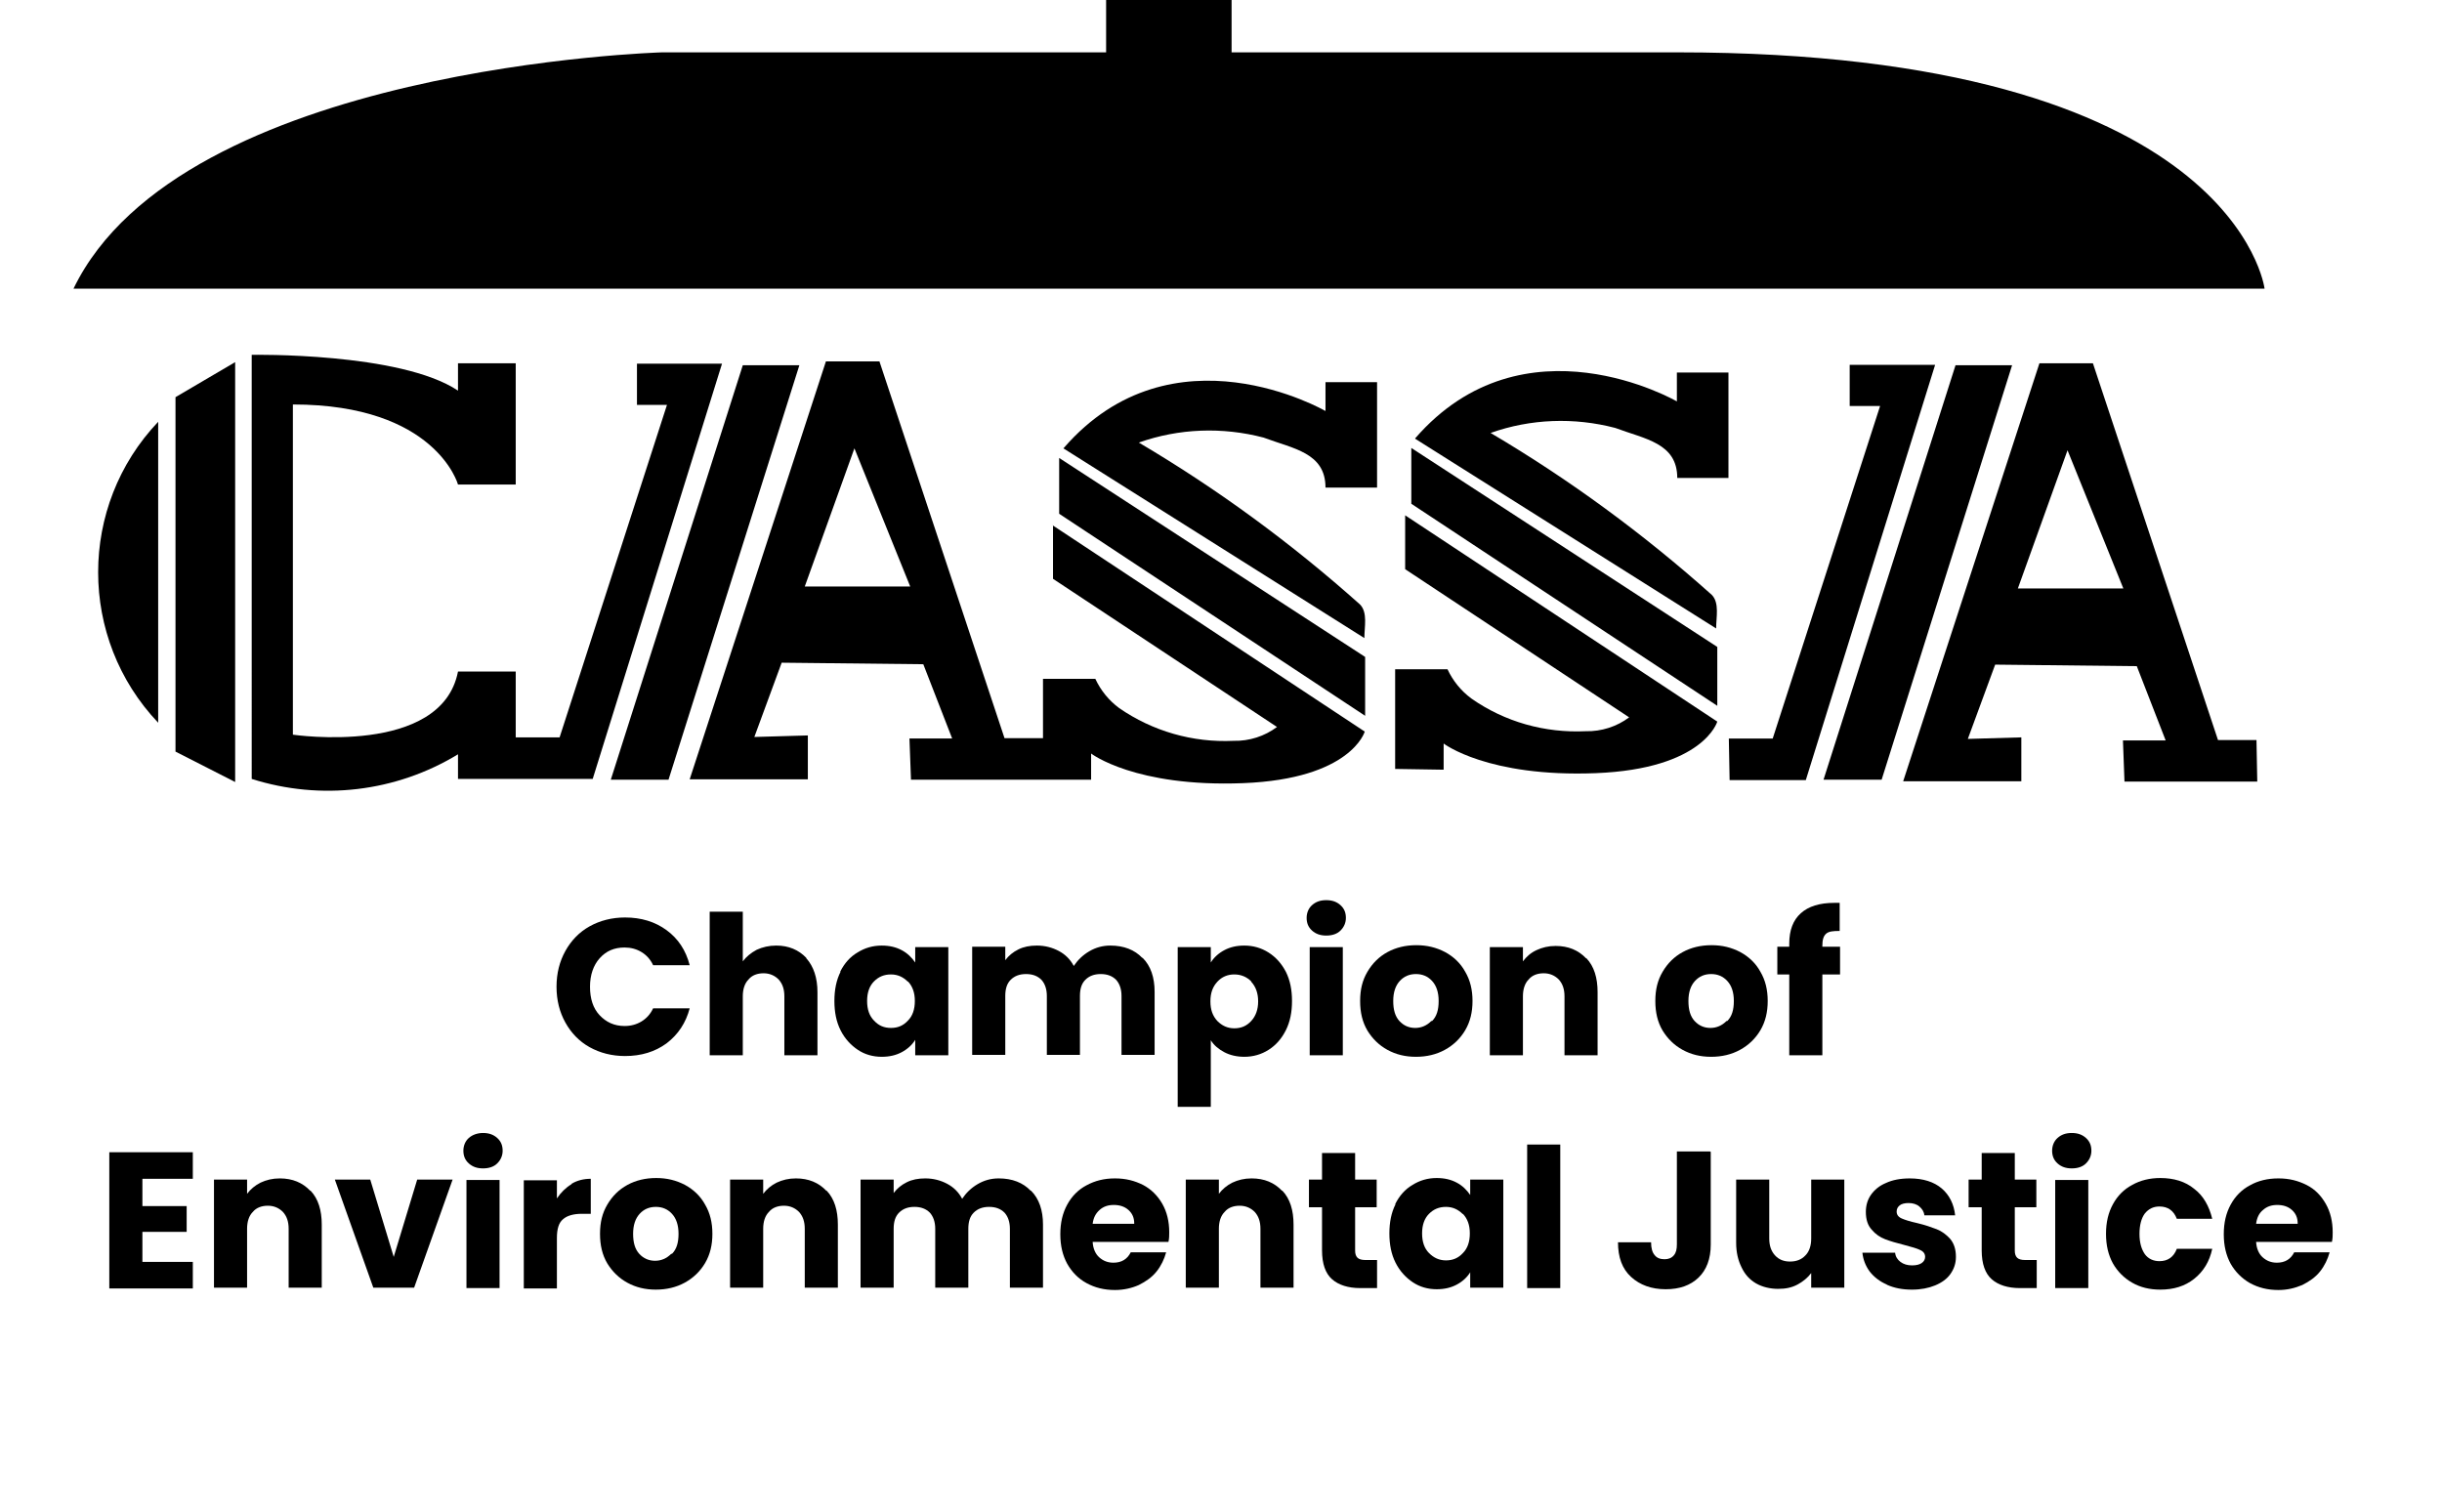
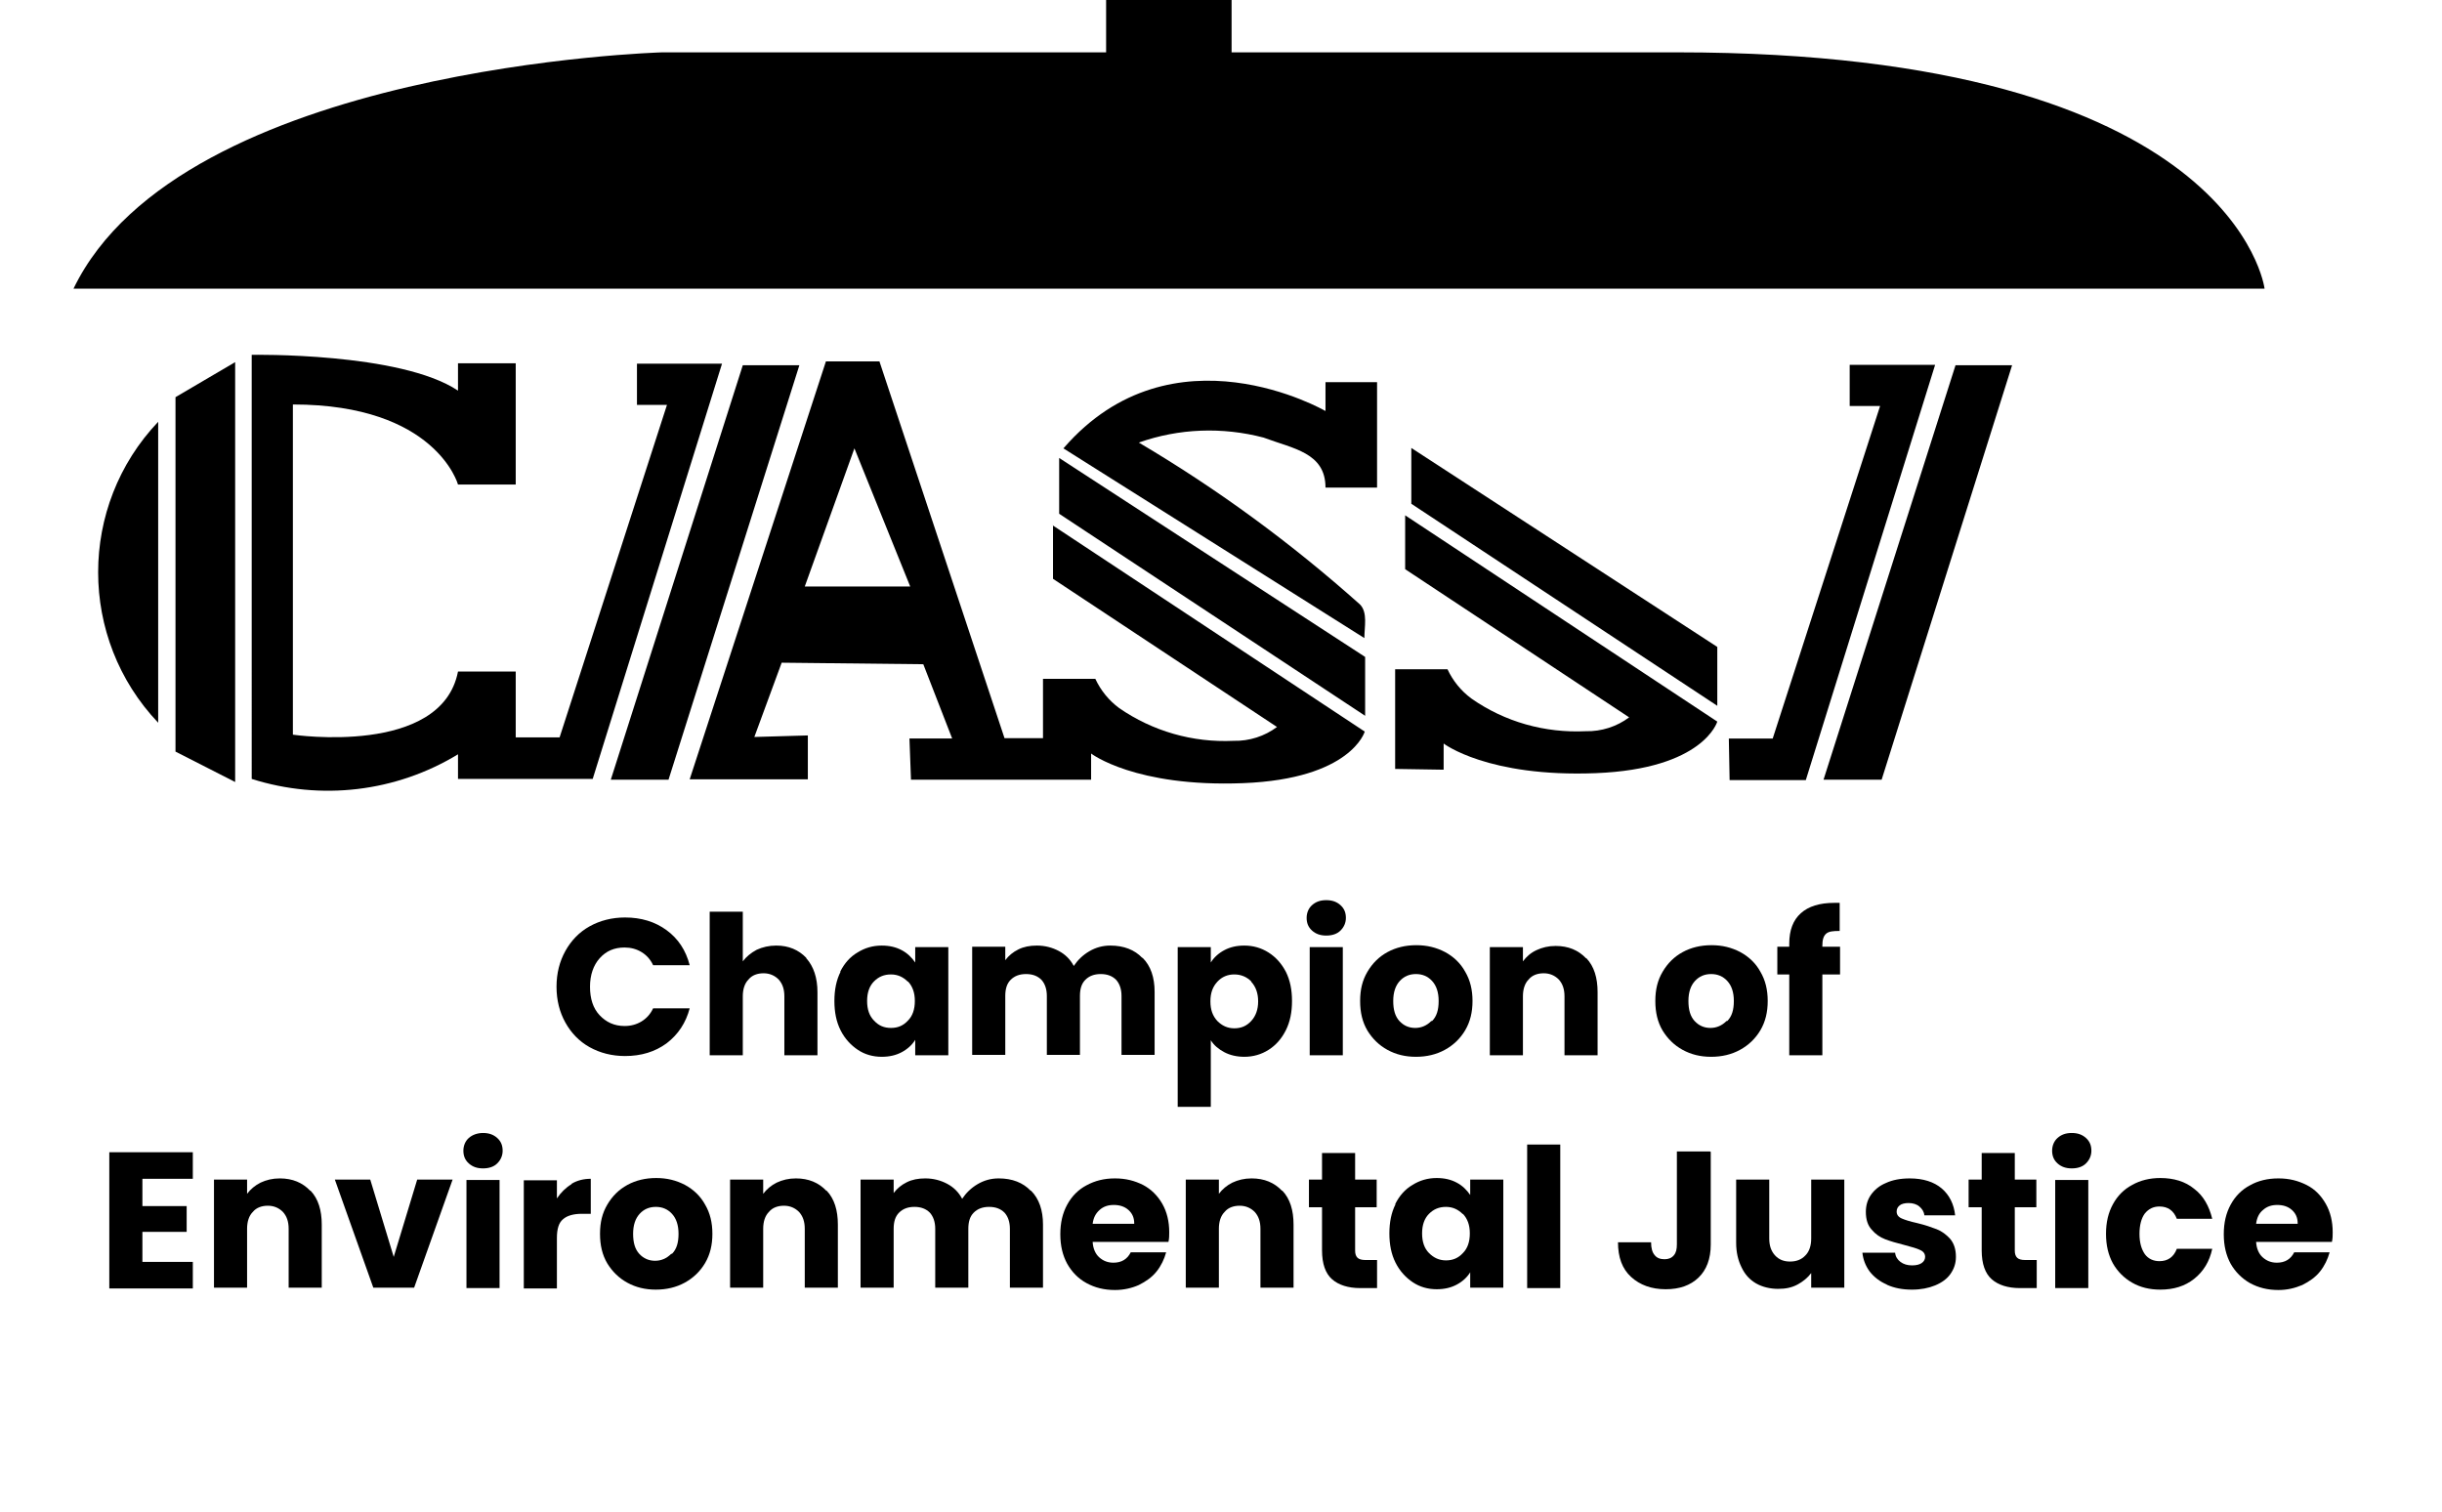
<svg xmlns="http://www.w3.org/2000/svg" id="Layer_2" viewBox="0 0 63.45 39.29">
  <g id="Layer_1-2">
    <g>
      <path id="Path_166886" d="M1.91,7.5H58.84s-.76-6.14-15.27-6.14H17.21S4.71,1.71,1.91,7.5" />
      <rect id="Rectangle_4489" x="28.74" width="3.26" height="1.71" />
      <path id="Path_166887" d="M11.9,10.15v-.71h1.5v3.15h-1.5s-.57-2.08-4.29-2.08v8.58s3.86,.57,4.29-1.64h1.5v1.71h1.14l2.79-8.64h-.78v-1.07h2.21l-3.36,10.79h-3.5v-.64c-1.61,.98-3.56,1.21-5.36,.64V9.22s3.86-.07,5.36,.93" />
      <path id="Path_166888" d="M4.11,10.96v7.82c-2.08-2.19-2.08-5.63,0-7.82" />
      <path id="Path_166889" d="M6.11,9.41v10.91l-1.55-.79V10.32l1.55-.91Z" />
      <path id="Path_166890" d="M15.87,20.26h1.5l3.4-10.77h-1.47l-3.43,10.77Z" />
      <path id="Path_166891" d="M44.92,19.19h1.14l2.79-8.64h-.79v-1.07h2.22l-3.36,10.79h-1.98l-.02-1.08Z" />
      <path id="Path_166892" d="M47.39,20.26h1.5l3.39-10.77h-1.47l-3.43,10.77h.01Z" />
-       <path id="Path_166893" d="M58.63,19.23h-1l-3.25-9.79h-1.39l-3.54,10.86h3.07v-1.14l-1.39,.04,.71-1.93,3.68,.04,.75,1.93h-1.11l.04,1.07h3.45l-.02-1.07h0Zm-6.2-3.94l1.29-3.59,1.45,3.59h-2.74Z" />
      <path id="Path_166894" d="M27.36,13.64v1.4l5.82,3.85c-.32,.24-.72,.37-1.13,.36-1.06,.05-2.1-.25-2.97-.85-.27-.2-.48-.46-.62-.76h-1.36v1.54h-1l-3.25-9.79h-1.39l-3.54,10.86h3.07v-1.14l-1.39,.04,.71-1.93,3.68,.04,.75,1.93h-1.11l.04,1.07h4.68v-.68s1.14,.88,3.95,.77,3.16-1.34,3.16-1.34l-8.11-5.36h.01Zm-6.45,1.6l1.29-3.59,1.45,3.59h-2.74Z" />
      <path id="Path_166895" d="M27.52,13.35l7.95,5.25v-1.53l-7.95-5.17v1.45Z" />
      <path id="Path_166896" d="M27.63,11.65l7.82,4.93c0-.29,.09-.66-.11-.87-1.78-1.59-3.7-3-5.75-4.21,1.04-.37,2.17-.41,3.24-.13,.77,.29,1.61,.39,1.61,1.3h1.34v-2.74h-1.34v.75s-3.97-2.3-6.8,.96" />
      <path id="Path_166897" d="M37.51,20v-.68s1.14,.88,3.95,.77,3.16-1.34,3.16-1.34l-8.11-5.36v1.4l5.82,3.85c-.32,.24-.72,.37-1.13,.36-1.06,.05-2.1-.24-2.97-.85-.27-.2-.48-.46-.62-.76h-1.36v2.59l1.25,.02h.01Z" />
      <path id="Path_166898" d="M36.67,13.09l7.95,5.25v-1.53l-7.95-5.17v1.45Z" />
-       <path id="Path_166899" d="M36.77,11.4l7.82,4.93c0-.29,.09-.66-.11-.87-1.78-1.59-3.7-3-5.75-4.21,1.04-.37,2.17-.41,3.24-.13,.77,.29,1.61,.39,1.61,1.3h1.33v-2.74h-1.34v.75s-3.97-2.3-6.8,.96" />
    </g>
  </g>
  <g>
    <path d="M14.69,24.71c.15-.27,.36-.49,.63-.64,.27-.15,.58-.23,.92-.23,.42,0,.78,.11,1.08,.33,.3,.22,.5,.52,.6,.91h-.95c-.07-.15-.17-.26-.3-.34-.13-.08-.28-.12-.44-.12-.27,0-.48,.09-.65,.28-.16,.18-.25,.43-.25,.74s.08,.56,.25,.74c.17,.18,.38,.28,.65,.28,.16,0,.31-.04,.44-.12s.23-.19,.3-.34h.95c-.1,.38-.3,.68-.6,.91-.3,.22-.66,.33-1.08,.33-.34,0-.65-.08-.92-.23-.27-.15-.48-.37-.63-.64s-.23-.58-.23-.93,.08-.66,.23-.93Z" />
    <path d="M20.95,24.9c.19,.21,.29,.51,.29,.88v1.64h-.86v-1.53c0-.19-.05-.33-.15-.44-.1-.1-.23-.16-.39-.16s-.3,.05-.39,.16c-.1,.1-.15,.25-.15,.44v1.53h-.86v-3.73h.86v1.29c.09-.12,.21-.22,.36-.3,.15-.07,.32-.11,.51-.11,.32,0,.58,.11,.78,.32Z" />
    <path d="M21.83,25.25c.11-.22,.26-.39,.45-.5,.19-.12,.4-.18,.63-.18,.2,0,.37,.04,.52,.12,.15,.08,.26,.19,.35,.32v-.4h.86v2.81h-.86v-.4c-.08,.13-.2,.24-.35,.32-.15,.08-.32,.12-.52,.12-.23,0-.44-.06-.62-.18s-.34-.29-.45-.51c-.11-.22-.16-.47-.16-.76s.05-.54,.16-.76Zm1.76,.26c-.12-.12-.26-.19-.44-.19s-.32,.06-.44,.18c-.12,.12-.18,.29-.18,.51s.06,.39,.18,.51c.12,.13,.26,.19,.44,.19s.32-.06,.44-.19c.12-.12,.18-.29,.18-.51s-.06-.38-.18-.51Z" />
    <path d="M29.69,24.89c.21,.21,.31,.51,.31,.88v1.64h-.86v-1.53c0-.18-.05-.32-.14-.42-.1-.1-.23-.15-.4-.15s-.3,.05-.4,.15c-.1,.1-.14,.24-.14,.42v1.53h-.86v-1.53c0-.18-.05-.32-.14-.42-.1-.1-.23-.15-.4-.15s-.3,.05-.4,.15c-.1,.1-.14,.24-.14,.42v1.53h-.86v-2.81h.86v.35c.09-.12,.2-.21,.34-.28,.14-.07,.3-.1,.48-.1,.21,0,.4,.05,.57,.14,.17,.09,.3,.22,.39,.39,.1-.15,.23-.28,.4-.38s.35-.15,.55-.15c.35,0,.63,.11,.83,.32Z" />
    <path d="M31.81,24.69c.15-.08,.32-.12,.52-.12,.23,0,.44,.06,.63,.18,.19,.12,.34,.29,.45,.5,.11,.22,.16,.47,.16,.76s-.05,.54-.16,.76-.26,.39-.45,.51c-.19,.12-.4,.18-.63,.18-.19,0-.37-.04-.52-.12-.15-.08-.27-.18-.35-.31v1.73h-.86v-4.15h.86v.4c.08-.13,.2-.24,.35-.32Zm.7,.81c-.12-.12-.27-.18-.44-.18s-.32,.06-.44,.19-.18,.29-.18,.51,.06,.38,.18,.51c.12,.12,.26,.19,.44,.19s.32-.06,.44-.19,.18-.3,.18-.51-.06-.38-.18-.51Z" />
    <path d="M34.09,24.18c-.1-.09-.14-.2-.14-.33s.05-.25,.14-.33c.1-.09,.22-.13,.37-.13s.27,.04,.37,.13,.14,.2,.14,.33-.05,.24-.14,.33-.22,.13-.37,.13-.27-.04-.37-.13Zm.8,.43v2.81h-.86v-2.81h.86Z" />
    <path d="M36.05,27.28c-.22-.12-.39-.29-.52-.5-.13-.22-.19-.47-.19-.77s.06-.54,.19-.76c.13-.22,.3-.39,.52-.51,.22-.12,.47-.18,.75-.18s.52,.06,.75,.18c.22,.12,.4,.29,.52,.51,.13,.22,.19,.47,.19,.76s-.06,.54-.19,.76c-.13,.22-.31,.39-.53,.51-.22,.12-.47,.18-.75,.18s-.52-.06-.74-.18Zm1.16-.75c.12-.12,.17-.29,.17-.52s-.06-.4-.17-.52c-.11-.12-.25-.18-.42-.18s-.31,.06-.42,.18c-.11,.12-.17,.29-.17,.52s.05,.4,.16,.52,.25,.18,.41,.18,.3-.06,.42-.18Z" />
    <path d="M41.22,24.9c.2,.21,.29,.51,.29,.88v1.64h-.86v-1.53c0-.19-.05-.33-.15-.44-.1-.1-.23-.16-.39-.16s-.3,.05-.39,.16c-.1,.1-.15,.25-.15,.44v1.53h-.86v-2.81h.86v.37c.09-.12,.2-.22,.35-.29,.15-.07,.31-.11,.5-.11,.33,0,.59,.11,.79,.32Z" />
    <path d="M43.72,27.28c-.22-.12-.39-.29-.52-.5-.13-.22-.19-.47-.19-.77s.06-.54,.19-.76c.13-.22,.3-.39,.52-.51,.22-.12,.47-.18,.75-.18s.52,.06,.75,.18c.22,.12,.4,.29,.52,.51,.13,.22,.19,.47,.19,.76s-.06,.54-.19,.76c-.13,.22-.31,.39-.53,.51-.22,.12-.47,.18-.75,.18s-.52-.06-.74-.18Zm1.16-.75c.12-.12,.17-.29,.17-.52s-.06-.4-.17-.52c-.11-.12-.25-.18-.42-.18s-.31,.06-.42,.18c-.11,.12-.17,.29-.17,.52s.05,.4,.16,.52,.25,.18,.41,.18,.3-.06,.42-.18Z" />
    <path d="M47.81,25.32h-.46v2.1h-.86v-2.1h-.31v-.72h.31v-.08c0-.35,.1-.61,.3-.79s.49-.27,.87-.27c.06,0,.11,0,.14,0v.73c-.17,0-.28,.01-.35,.07-.07,.06-.1,.16-.1,.31v.03h.46v.72Z" />
    <path d="M3.7,30.62v.72h1.15v.67h-1.15v.78h1.31v.69H2.84v-3.54h2.17v.69h-1.31Z" />
    <path d="M8.07,30.94c.2,.21,.29,.51,.29,.88v1.64h-.86v-1.53c0-.19-.05-.33-.15-.44-.1-.1-.23-.16-.39-.16s-.3,.05-.39,.16c-.1,.1-.15,.25-.15,.44v1.53h-.86v-2.81h.86v.37c.09-.12,.21-.22,.35-.29,.15-.07,.31-.11,.5-.11,.33,0,.59,.11,.79,.32Z" />
    <path d="M10.23,32.66l.61-2.01h.92l-1,2.81h-1.06l-1-2.81h.92l.61,2.01Z" />
    <path d="M12.18,30.23c-.1-.09-.14-.2-.14-.33s.05-.25,.14-.33,.22-.13,.37-.13,.27,.04,.37,.13,.14,.2,.14,.33-.05,.24-.14,.33-.22,.13-.37,.13-.27-.04-.37-.13Zm.8,.43v2.81h-.86v-2.81h.86Z" />
    <path d="M14.85,30.76c.15-.09,.32-.13,.5-.13v.91h-.24c-.21,0-.38,.05-.48,.14-.11,.09-.16,.25-.16,.49v1.31h-.86v-2.81h.86v.47c.1-.15,.23-.28,.38-.37Z" />
    <path d="M16.3,33.33c-.22-.12-.39-.29-.52-.5-.13-.22-.19-.47-.19-.77s.06-.54,.19-.76c.13-.22,.3-.39,.52-.51,.22-.12,.47-.18,.75-.18s.52,.06,.75,.18c.22,.12,.4,.29,.52,.51,.13,.22,.19,.47,.19,.76s-.06,.54-.19,.76-.31,.39-.53,.51c-.22,.12-.47,.18-.75,.18s-.52-.06-.74-.18Zm1.16-.75c.12-.12,.17-.29,.17-.52s-.06-.4-.17-.52c-.11-.12-.25-.18-.42-.18s-.31,.06-.42,.18-.17,.29-.17,.52,.05,.4,.16,.52c.11,.12,.25,.18,.41,.18s.3-.06,.42-.18Z" />
    <path d="M21.48,30.94c.2,.21,.29,.51,.29,.88v1.64h-.86v-1.53c0-.19-.05-.33-.15-.44-.1-.1-.23-.16-.39-.16s-.3,.05-.39,.16c-.1,.1-.15,.25-.15,.44v1.53h-.86v-2.81h.86v.37c.09-.12,.21-.22,.35-.29,.15-.07,.31-.11,.5-.11,.33,0,.59,.11,.79,.32Z" />
    <path d="M26.79,30.94c.21,.21,.31,.51,.31,.88v1.64h-.86v-1.53c0-.18-.05-.32-.14-.42-.1-.1-.23-.15-.4-.15s-.3,.05-.4,.15c-.1,.1-.14,.24-.14,.42v1.53h-.86v-1.53c0-.18-.05-.32-.14-.42-.1-.1-.23-.15-.4-.15s-.3,.05-.4,.15c-.1,.1-.14,.24-.14,.42v1.53h-.86v-2.81h.86v.35c.09-.12,.2-.21,.34-.28,.14-.07,.3-.1,.48-.1,.21,0,.4,.05,.57,.14,.17,.09,.3,.22,.39,.39,.1-.15,.23-.28,.4-.38s.35-.15,.55-.15c.35,0,.63,.11,.83,.32Z" />
    <path d="M30.34,32.27h-1.95c.01,.17,.07,.31,.17,.4,.1,.09,.22,.14,.37,.14,.21,0,.36-.09,.45-.27h.92c-.05,.18-.13,.35-.25,.5-.12,.15-.28,.26-.46,.35-.18,.08-.39,.13-.62,.13-.28,0-.52-.06-.74-.18-.22-.12-.38-.29-.5-.5-.12-.22-.18-.47-.18-.77s.06-.55,.18-.77c.12-.22,.29-.39,.5-.5,.22-.12,.46-.18,.74-.18s.51,.06,.73,.17c.21,.11,.38,.28,.5,.49s.18,.46,.18,.74c0,.08,0,.16-.02,.25Zm-.87-.48c0-.15-.05-.26-.15-.35-.1-.09-.23-.13-.38-.13s-.27,.04-.37,.13-.16,.2-.18,.36h1.08Z" />
    <path d="M33.32,30.94c.2,.21,.29,.51,.29,.88v1.64h-.86v-1.53c0-.19-.05-.33-.15-.44-.1-.1-.23-.16-.39-.16s-.3,.05-.39,.16c-.1,.1-.15,.25-.15,.44v1.53h-.86v-2.81h.86v.37c.09-.12,.21-.22,.35-.29,.15-.07,.31-.11,.5-.11,.33,0,.59,.11,.79,.32Z" />
    <path d="M35.78,32.74v.73h-.44c-.31,0-.56-.08-.73-.23-.17-.15-.26-.4-.26-.75v-1.12h-.34v-.72h.34v-.69h.86v.69h.56v.72h-.56v1.13c0,.08,.02,.14,.06,.18s.11,.06,.2,.06h.31Z" />
    <path d="M36.25,31.29c.11-.22,.26-.39,.45-.5,.19-.12,.4-.18,.63-.18,.2,0,.37,.04,.52,.12,.15,.08,.26,.19,.35,.32v-.4h.86v2.81h-.86v-.4c-.08,.13-.2,.24-.35,.32-.15,.08-.32,.12-.52,.12-.23,0-.44-.06-.62-.18s-.34-.29-.45-.51-.16-.47-.16-.76,.05-.54,.16-.76Zm1.76,.26c-.12-.12-.26-.19-.44-.19s-.32,.06-.44,.18c-.12,.12-.18,.29-.18,.51s.06,.39,.18,.51,.26,.19,.44,.19,.32-.06,.44-.19c.12-.12,.18-.29,.18-.51s-.06-.38-.18-.51Z" />
    <path d="M40.54,29.74v3.73h-.86v-3.73h.86Z" />
    <path d="M44.45,29.93v2.41c0,.37-.11,.66-.32,.86-.21,.2-.49,.3-.85,.3-.37,0-.67-.11-.9-.32-.23-.21-.34-.51-.34-.9h.86c0,.15,.03,.26,.09,.33,.06,.08,.15,.11,.26,.11,.1,0,.18-.03,.24-.1,.06-.07,.08-.16,.08-.29v-2.41h.86Z" />
    <path d="M47.92,30.65v2.81h-.86v-.38c-.09,.12-.21,.22-.36,.3-.15,.08-.31,.11-.5,.11-.21,0-.41-.05-.57-.14-.17-.1-.29-.23-.38-.42-.09-.18-.14-.39-.14-.64v-1.64h.86v1.53c0,.19,.05,.33,.15,.44s.23,.16,.39,.16,.3-.05,.4-.16c.1-.1,.15-.25,.15-.44v-1.53h.86Z" />
    <path d="M49.03,33.38c-.19-.08-.34-.2-.45-.34-.11-.15-.17-.31-.19-.49h.85c.01,.1,.06,.18,.14,.24,.08,.06,.18,.09,.3,.09,.11,0,.19-.02,.25-.06,.06-.04,.09-.1,.09-.16,0-.08-.04-.14-.13-.18-.08-.04-.22-.08-.41-.13-.2-.05-.37-.1-.5-.15-.13-.05-.25-.13-.35-.25-.1-.11-.15-.26-.15-.46,0-.16,.04-.31,.13-.44s.22-.24,.39-.31c.17-.08,.38-.12,.62-.12,.35,0,.63,.09,.83,.26s.32,.41,.35,.7h-.8c-.01-.1-.06-.17-.13-.23-.07-.06-.17-.09-.28-.09-.1,0-.18,.02-.23,.06-.05,.04-.08,.09-.08,.16,0,.08,.04,.14,.13,.18,.09,.04,.22,.08,.4,.12,.21,.05,.38,.11,.51,.16,.13,.05,.25,.14,.35,.25,.1,.12,.15,.27,.15,.47,0,.17-.05,.31-.14,.44-.09,.13-.23,.23-.4,.3-.17,.07-.37,.11-.6,.11-.25,0-.46-.04-.66-.13Z" />
    <path d="M52.92,32.74v.73h-.44c-.31,0-.56-.08-.73-.23-.17-.15-.26-.4-.26-.75v-1.12h-.34v-.72h.34v-.69h.86v.69h.56v.72h-.56v1.13c0,.08,.02,.14,.06,.18s.11,.06,.2,.06h.31Z" />
    <path d="M53.46,30.23c-.1-.09-.14-.2-.14-.33s.05-.25,.14-.33c.1-.09,.22-.13,.37-.13s.27,.04,.37,.13,.14,.2,.14,.33-.05,.24-.14,.33-.22,.13-.37,.13-.27-.04-.37-.13Zm.8,.43v2.81h-.86v-2.81h.86Z" />
    <path d="M54.9,31.29c.12-.22,.29-.39,.5-.5,.21-.12,.46-.18,.73-.18,.35,0,.65,.09,.88,.28,.24,.18,.39,.45,.47,.78h-.92c-.08-.21-.23-.32-.45-.32-.16,0-.28,.06-.38,.18-.09,.12-.14,.3-.14,.53s.05,.4,.14,.53c.09,.12,.22,.18,.38,.18,.22,0,.37-.11,.45-.32h.92c-.07,.33-.23,.59-.47,.78-.24,.19-.53,.28-.88,.28-.28,0-.52-.06-.73-.18-.21-.12-.38-.29-.5-.5-.12-.22-.18-.47-.18-.77s.06-.55,.18-.77Z" />
    <path d="M60.57,32.27h-1.95c.01,.17,.07,.31,.17,.4,.1,.09,.22,.14,.37,.14,.21,0,.36-.09,.45-.27h.92c-.05,.18-.13,.35-.25,.5-.12,.15-.28,.26-.46,.35-.19,.08-.39,.13-.62,.13-.28,0-.52-.06-.74-.18-.21-.12-.38-.29-.5-.5-.12-.22-.18-.47-.18-.77s.06-.55,.18-.77c.12-.22,.29-.39,.5-.5,.21-.12,.46-.18,.74-.18s.51,.06,.73,.17,.38,.28,.5,.49c.12,.21,.18,.46,.18,.74,0,.08,0,.16-.02,.25Zm-.87-.48c0-.15-.05-.26-.15-.35-.1-.09-.23-.13-.38-.13s-.27,.04-.37,.13c-.1,.08-.16,.2-.18,.36h1.08Z" />
  </g>
</svg>